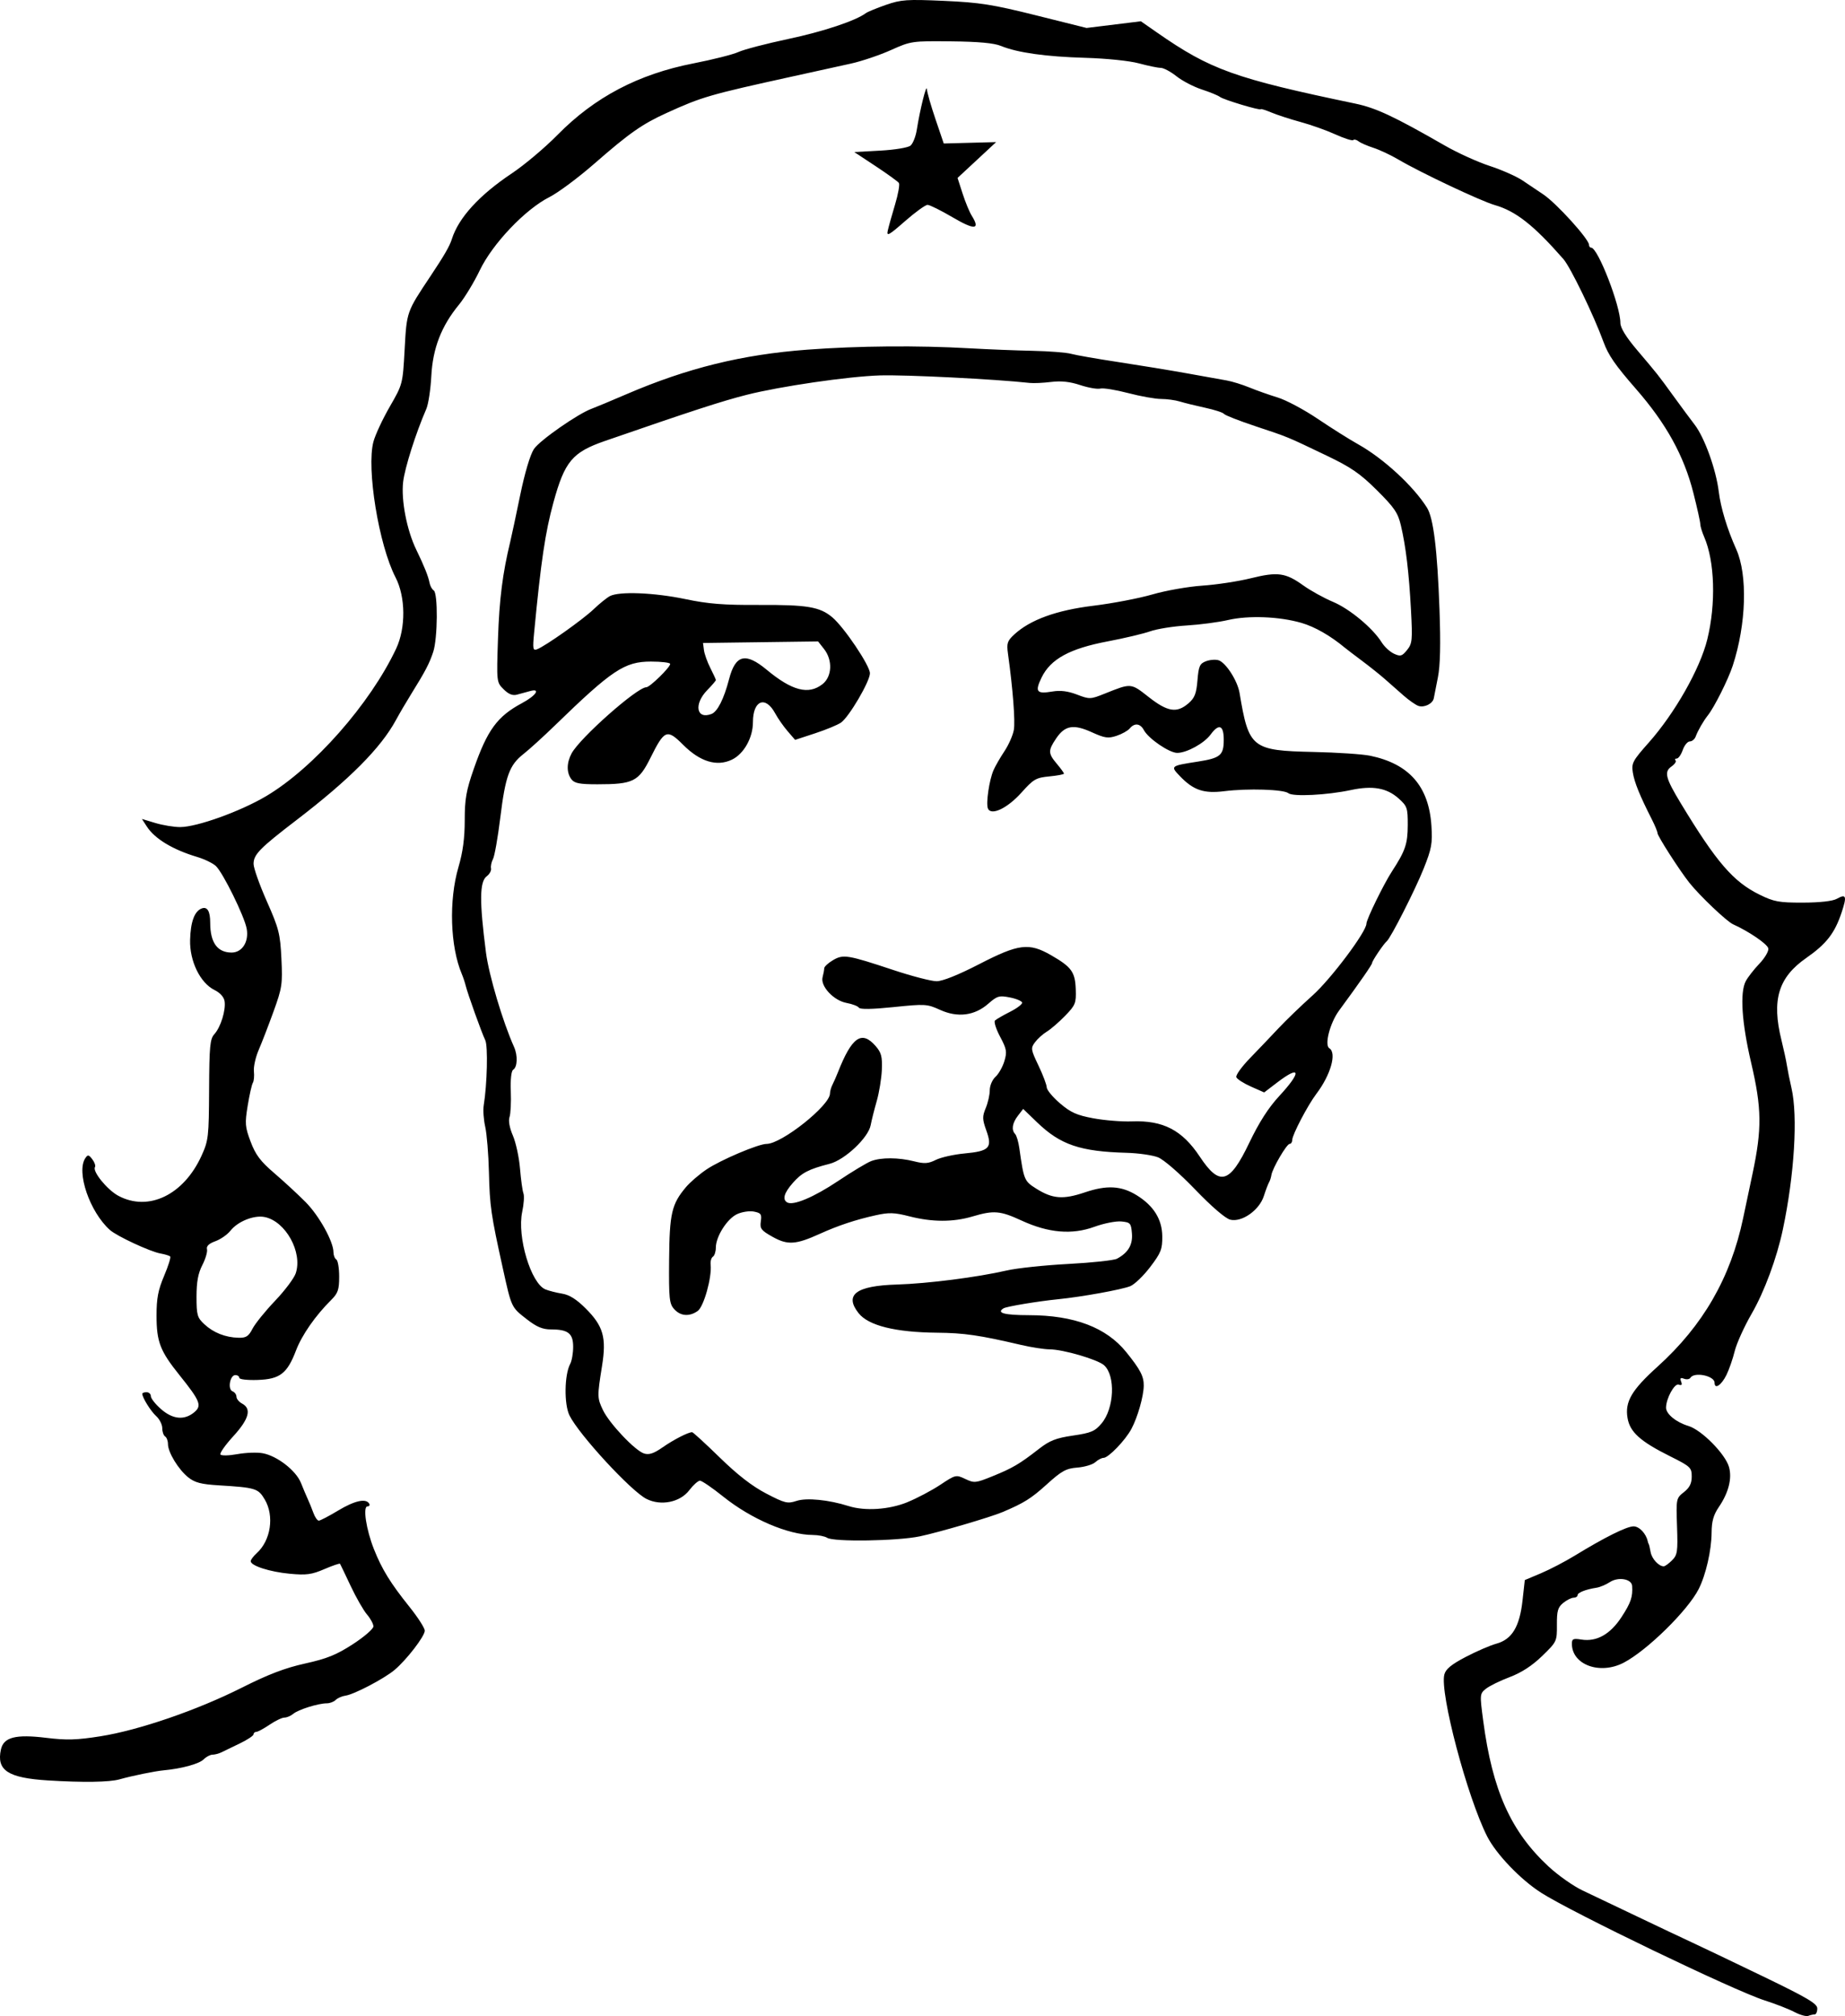
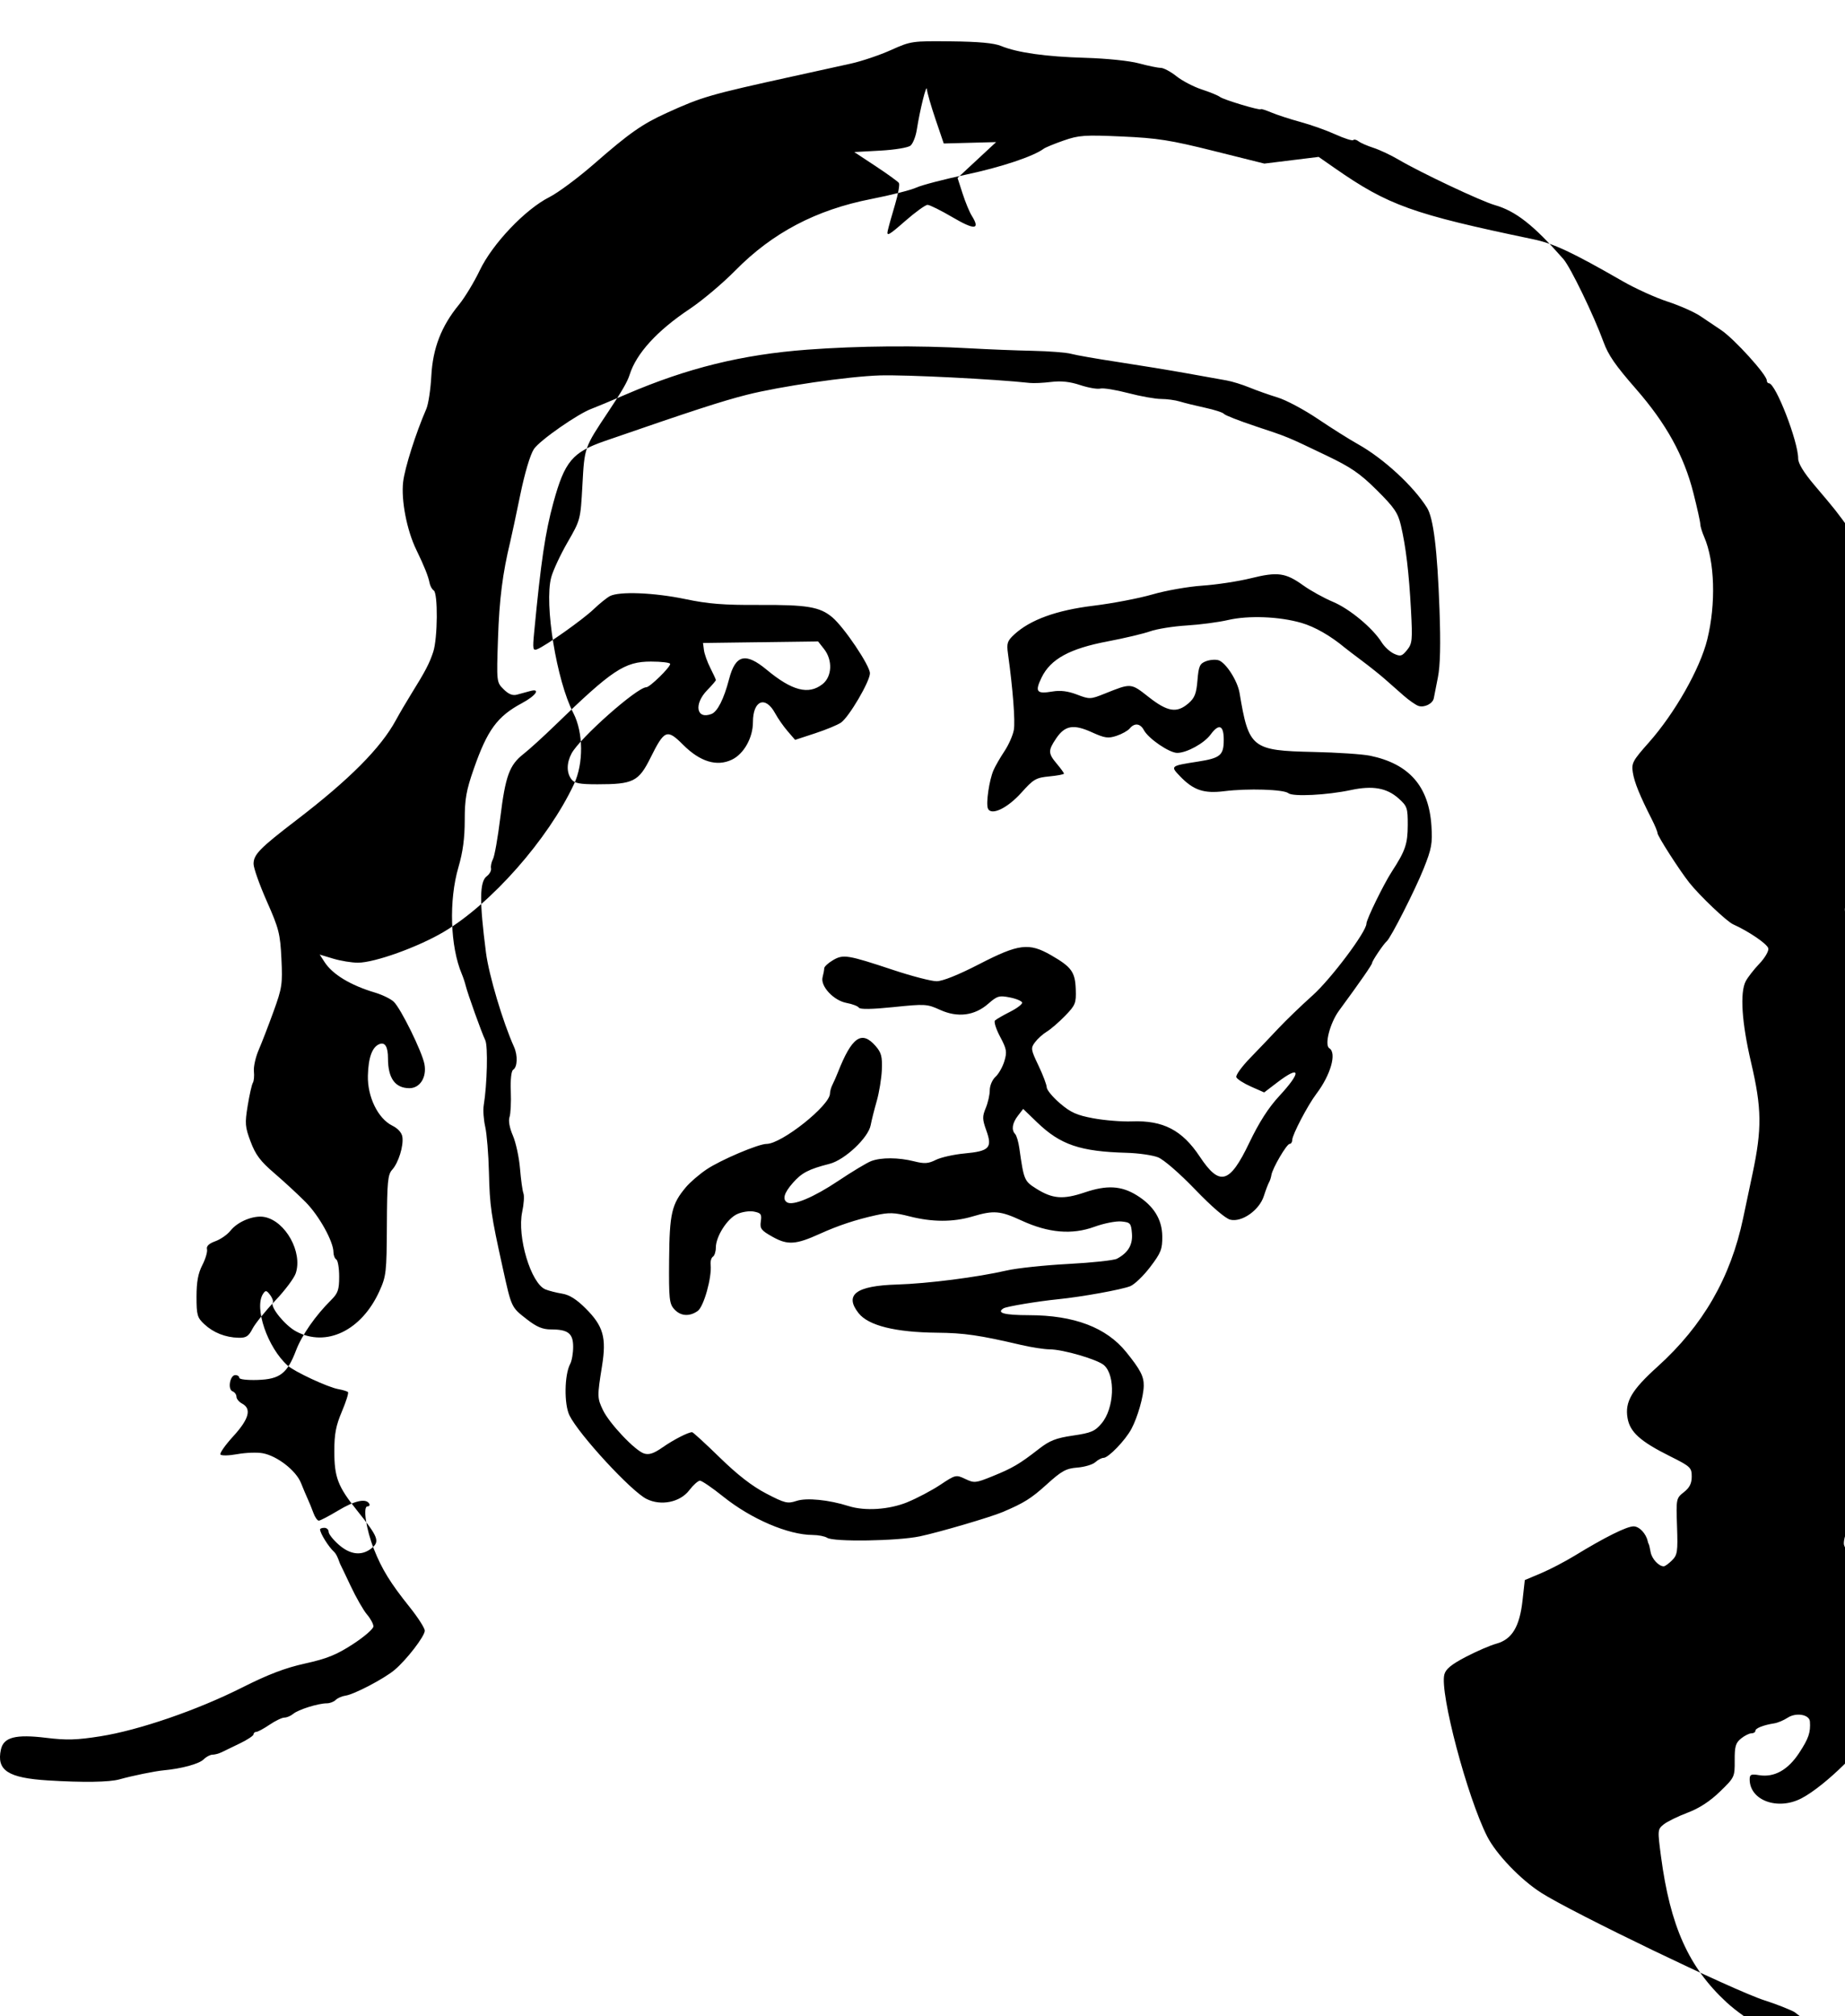
<svg xmlns="http://www.w3.org/2000/svg" xmlns:ns1="http://sodipodi.sourceforge.net/DTD/sodipodi-0.dtd" xmlns:ns2="http://www.inkscape.org/namespaces/inkscape" id="svg2832" ns1:docname="Neues Dokument 3" viewBox="0 0 646.58 706.35" version="1.1" ns2:version="0.47 r22583">
  <ns1:namedview id="base" bordercolor="#666666" ns2:pageshadow="2" ns2:window-y="0" pagecolor="#ffffff" ns2:window-height="768" ns2:window-maximized="1" ns2:zoom="0.73051515" ns2:window-x="0" showgrid="false" borderopacity="1.0" ns2:current-layer="layer1" ns2:cx="323.2885" ns2:cy="353.1754" ns2:window-width="1024" ns2:pageopacity="0.0" ns2:document-units="px" />
  <g id="layer1" ns2:label="Ebene 1" ns2:groupmode="layer" transform="translate(-15.775 -84.304)">
-     <path id="path2872" style="fill:#000000" d="m644.64 789.24c-1.925-1.022-6.65-2.866-10.5-4.097-10.658-3.408-67.372-30.722-78.285-37.703-7.23-4.625-15.764-13.537-18.912-19.75-7.003-13.819-16.638-50.235-15.002-56.697 0.484-1.911 2.433-3.517 7.47-6.156 3.748-1.964 8.596-4.059 10.772-4.656 5.457-1.497 8.136-5.917 9.158-15.107l0.799-7.181 5.645-2.377c3.105-1.308 8.428-4.078 11.828-6.157 10.57-6.462 18.237-10.28 20.644-10.28 2.002 0 4.387 2.519 4.971 5.25 0.088 0.412 0.25 0.863 0.36 1 0.11 0.138 0.399 1.375 0.644 2.75 0.421 2.37 2.84 5 4.598 5 0.445 0 1.751-0.942 2.903-2.094 1.895-1.895 2.062-3.029 1.757-11.915-0.333-9.69-0.301-9.849 2.406-11.978 2.005-1.577 2.743-3.049 2.743-5.473 0-3.136-0.42-3.525-7.738-7.177-10.304-5.143-13.926-8.414-14.757-13.329-0.964-5.705 1.413-9.771 10.517-17.992 15.943-14.396 25.627-31.196 29.998-52.041 0.404-1.925 1.881-8.912 3.283-15.526 3.347-15.791 3.256-22.958-0.495-38.974-3.279-14.001-3.972-24.503-1.881-28.5 0.719-1.375 2.872-4.138 4.784-6.139s3.321-4.409 3.132-5.351c-0.306-1.518-6.785-5.95-12.345-8.445-2.24-1.005-11.742-10.039-15.352-14.596-3.477-4.388-11.148-16.351-11.148-17.384 0-0.492-0.878-2.625-1.952-4.74-4.249-8.369-6.128-12.99-6.677-16.426-0.53-3.312-0.094-4.135 5.562-10.506 9.155-10.313 18.001-25.905 20.526-36.178 3.076-12.515 2.626-27.334-1.09-35.886-0.753-1.733-1.369-3.768-1.369-4.523 0-0.754-1.091-5.672-2.424-10.927-3.307-13.038-9.509-24.267-20.103-36.399-7.298-8.357-9.697-11.83-11.399-16.5-3.38-9.274-11.558-26.167-14.039-29-10.391-11.863-16.663-16.8-24.034-18.921-4.925-1.417-26.031-11.38-33.75-15.931-2.669-1.574-6.629-3.434-8.801-4.135-2.172-0.7-4.522-1.729-5.223-2.286-0.701-0.557-1.536-0.75-1.857-0.43-0.32 0.32-3.122-0.57-6.226-1.979-3.104-1.409-8.581-3.359-12.171-4.334-3.59-0.975-8.203-2.472-10.25-3.328-2.047-0.855-3.722-1.385-3.722-1.177 0 0.616-13.086-3.311-14.345-4.305-0.635-0.501-3.489-1.672-6.342-2.603-2.853-0.931-6.853-3.015-8.887-4.632s-4.516-2.94-5.514-2.94c-0.998 0-4.423-0.706-7.612-1.568-3.326-0.9-11.342-1.729-18.799-1.945-13.889-0.403-23.798-1.798-29.568-4.164-2.469-1.012-7.862-1.508-17.5-1.609-13.678-0.144-14.062-0.088-21.091 3.066-3.938 1.767-10.238 3.893-14 4.724-3.762 0.831-12.916 2.847-20.341 4.478-29.294 6.438-31.81 7.166-44.187 12.794-8.643 3.93-13.084 7.044-25.466 17.857-5.584 4.877-12.649 10.127-15.7 11.667-8.447 4.265-19.912 16.32-24.365 25.619-1.996 4.169-5.292 9.606-7.324 12.081-6.167 7.513-9.157 15.243-9.669 25-0.245 4.675-1.034 9.85-1.752 11.5-3.685 8.467-7.545 20.626-8.123 25.583-0.743 6.375 1.293 16.909 4.577 23.68 2.818 5.81 4.243 9.367 4.686 11.693 0.205 1.076 0.858 2.257 1.452 2.624 1.521 0.94 1.398 16.789-0.166 21.534-1.352 4.099-2.739 6.748-7.794 14.886-1.708 2.75-4.081 6.8-5.272 9-5.29 9.768-16.284 20.825-34.822 35.018-12.927 9.898-15.075 12.091-15.075 15.389 0 1.438 2.091 7.335 4.646 13.104 4.231 9.553 4.688 11.346 5.111 20.097 0.432 8.931 0.237 10.236-2.758 18.5-1.772 4.89-4.114 10.954-5.204 13.475-1.09 2.521-1.844 5.896-1.675 7.501 0.168 1.605 0.001 3.412-0.373 4.016-0.373 0.604-1.186 4.204-1.806 7.999-1.023 6.263-0.927 7.433 1.04 12.658 1.722 4.574 3.425 6.834 8.287 11 3.366 2.884 8.294 7.435 10.952 10.114 4.749 4.787 9.78 13.841 9.78 17.6 0 1.051 0.45 2.189 1 2.529 0.55 0.34 1 3.044 1 6.008 0 4.581-0.423 5.811-2.816 8.191-5.542 5.512-10.229 12.24-12.302 17.657-3.112 8.133-5.639 10.076-13.452 10.345-3.602 0.124-6.43-0.201-6.43-0.74 0-0.529-0.623-0.961-1.383-0.961-1.901 0-2.775 5.002-0.993 5.686 0.757 0.29 1.376 1.139 1.376 1.886s0.9 1.839 2 2.428c3.377 1.807 2.409 5.391-3.076 11.392-2.792 3.054-4.835 5.942-4.542 6.418 0.297 0.481 2.925 0.431 5.924-0.113 2.965-0.537 6.98-0.679 8.924-0.314 5.082 0.953 11.658 6.075 13.391 10.429 0.807 2.028 1.888 4.588 2.402 5.688s1.383 3.237 1.93 4.75c0.548 1.512 1.403 2.75 1.899 2.75 0.497 0 3.519-1.575 6.716-3.5 5.795-3.49 9.758-4.396 10.93-2.5 0.34 0.55 0.08 1-0.577 1-1.694 0-0.47 8.116 2.263 15 2.793 7.035 5.768 11.862 12.447 20.197 2.952 3.683 5.367 7.444 5.367 8.357 0 1.932-6.368 10.203-10.591 13.754-3.636 3.058-14.154 8.569-17.173 8.998-1.245 0.177-2.797 0.855-3.45 1.508-0.653 0.653-2.057 1.186-3.12 1.186-2.977 0-9.982 2.191-11.745 3.672-0.868 0.73-2.268 1.327-3.11 1.327-0.842 0-3.189 1.125-5.216 2.5s-4.114 2.5-4.64 2.5c-0.526 0-0.956 0.387-0.956 0.861s-2.138 1.895-4.75 3.158-5.531 2.676-6.486 3.139c-0.955 0.463-2.385 0.842-3.179 0.842-0.793 0-2.181 0.739-3.084 1.642-1.577 1.577-7.679 3.248-14 3.833-3.088 0.286-11.082 1.919-15.5 3.167-3.526 0.996-12.752 1.134-25.006 0.375-14.099-0.874-18.139-3.526-16.53-10.852 0.945-4.302 5.159-5.383 15.878-4.072 7.128 0.872 10.659 0.772 18.959-0.537 13.473-2.124 33.947-9.156 49.568-17.025 9.279-4.674 15.169-6.923 22.195-8.476 7.652-1.691 10.999-3.045 16.75-6.778 3.953-2.566 7.186-5.365 7.186-6.221-0.001-0.856-1.013-2.736-2.25-4.177-1.237-1.441-3.813-5.941-5.725-10s-3.586-7.554-3.72-7.766c-0.134-0.212-2.607 0.63-5.495 1.873-4.447 1.913-6.3 2.162-12.093 1.623-7.007-0.651-13.716-2.805-13.716-4.404 0-0.493 0.937-1.744 2.083-2.781 4.968-4.496 6.255-13.044 2.836-18.838-2.298-3.895-3.177-4.165-16.168-4.959-6.158-0.377-8.345-0.952-10.655-2.801-3.439-2.754-7.096-8.76-7.096-11.654 0-1.13-0.45-2.333-1-2.673-0.55-0.34-1-1.647-1-2.904s-0.946-3.142-2.102-4.189c-1.916-1.734-4.898-6.518-4.898-7.858 0-0.302 0.675-0.55 1.5-0.55s1.5 0.628 1.5 1.396 1.591 2.793 3.535 4.5c4.092 3.593 8.115 4.017 11.568 1.221 2.899-2.347 2.28-3.946-5.067-13.099-6.808-8.481-8.035-11.672-8.039-20.89-0.002-6.024 0.556-8.944 2.655-13.89 1.462-3.444 2.418-6.501 2.126-6.794-0.293-0.293-1.825-0.763-3.405-1.044-3.619-0.645-15.271-6.061-17.709-8.232-7.064-6.288-11.874-20.318-8.629-25.168 0.871-1.301 1.196-1.248 2.453 0.397 0.797 1.044 1.217 2.273 0.933 2.732-0.945 1.529 4.3 7.973 8.185 10.055 10.565 5.662 22.924-0.299 29.174-14.072 2.404-5.298 2.552-6.594 2.634-23.113 0.076-15.275 0.313-17.75 1.862-19.464 2.2-2.436 4.034-8.336 3.572-11.494-0.216-1.477-1.554-2.968-3.55-3.956-5.02-2.484-8.742-10.142-8.54-17.575 0.172-6.336 1.532-10.023 4.055-10.991 1.973-0.757 2.989 0.952 2.989 5.025 0 6.896 2.473 10.366 7.427 10.424 3.772 0.044 6.214-3.803 5.347-8.423-0.814-4.34-8.234-19.431-10.746-21.856-1.032-0.996-4.003-2.446-6.602-3.222-8.541-2.55-14.838-6.352-17.62-10.638l-1.734-2.671 4.722 1.421c2.597 0.782 6.497 1.421 8.666 1.421 5.857 0 21.025-5.444 30.076-10.794 16.643-9.839 36.514-32.359 45.622-51.706 3.435-7.297 3.341-18.124-0.216-25-5.868-11.341-10.242-38.219-7.735-47.53 0.651-2.418 3.226-7.937 5.723-12.265 4.524-7.843 4.541-7.911 5.207-20.037 0.73-13.292 0.661-13.097 9.042-25.668 4.846-7.269 6.721-10.516 7.505-13 2.358-7.477 9.597-15.408 21.015-23.025 4.4-2.935 11.6-8.997 16-13.471 13.028-13.247 28.338-21.297 47.695-25.077 6.768-1.322 13.852-3.117 15.743-3.988 1.891-0.872 9.762-2.926 17.492-4.564 12.232-2.593 23.561-6.369 27.18-9.06 0.61-0.454 3.76-1.748 7-2.877 5.305-1.848 7.333-1.988 20.391-1.404 12.487 0.558 16.958 1.262 32.209 5.07l17.709 4.422 9.517-1.17 9.517-1.17 5.61 3.907c18.775 13.077 27.223 16.109 69.438 24.916 7.356 1.535 13.617 4.464 31.54 14.757 4.422 2.54 11.47 5.737 15.662 7.105 4.192 1.368 9.348 3.646 11.46 5.06 2.111 1.415 5.413 3.632 7.338 4.926 4.63 3.114 16 15.659 16 17.653 0 0.544 0.342 0.989 0.761 0.989 2.345 0 10.239 20.346 10.239 26.39 0 1.69 1.982 4.921 5.731 9.346 7.549 8.909 7.426 8.753 12.87 16.263 2.591 3.575 5.936 8.092 7.433 10.039 3.457 4.496 7.492 15.707 8.438 23.444 0.691 5.659 2.951 13.105 6.126 20.188 4.047 9.028 3.529 26.26-1.226 40.795-1.578 4.823-6.446 14.539-8.714 17.391-1.566 1.97-3.529 5.379-4.257 7.393-0.348 0.963-1.278 1.75-2.068 1.75-0.789 0-1.906 1.35-2.481 3s-1.527 3-2.115 3c-0.588 0-0.772 0.297-0.409 0.66 0.363 0.363-0.273 1.314-1.413 2.113-2.669 1.869-2.133 4.009 3.223 12.856 12.533 20.703 18.421 27.533 27.633 32.057 5.078 2.494 6.809 2.811 15.23 2.788 5.913-0.016 10.382-0.518 11.836-1.331 3.293-1.841 3.603-0.981 1.705 4.735-2.433 7.325-5.33 11.055-12.44 16.014-9.77 6.815-12.144 14.709-8.654 28.777 0.795 3.207 1.653 7.181 1.906 8.831 0.253 1.65 0.976 5.233 1.606 7.963 2.275 9.856 1.018 30.418-3.03 49.537-2.131 10.063-6.475 21.789-10.932 29.507-2.596 4.495-5.263 10.382-5.928 13.082-0.665 2.701-1.965 6.453-2.888 8.338-1.784 3.641-4.179 5.225-4.179 2.763 0-2.447-7.13-3.907-8.473-1.734-0.325 0.526-1.33 0.673-2.233 0.326-1.22-0.468-1.482-0.213-1.019 0.993 0.439 1.144 0.194 1.458-0.832 1.065-1.462-0.561-4.444 4.866-4.444 8.089 0 2.22 3.554 5.121 7.849 6.408 4.583 1.373 12.891 9.771 14.207 14.36 1.139 3.97-0.136 9.017-3.535 14-1.895 2.778-2.531 5.015-2.557 9-0.042 6.218-2.024 14.859-4.543 19.803-3.833 7.523-18.069 21.493-26.259 25.768-8.325 4.346-18.163 0.75-18.163-6.639 0-1.707 0.487-1.924 3.298-1.468 5.331 0.865 10.116-1.799 14.07-7.834 3.299-5.036 4.017-7.136 3.748-10.968-0.173-2.46-4.859-3.256-7.803-1.327-1.362 0.892-3.452 1.775-4.644 1.961-3.823 0.596-6.668 1.716-6.668 2.624 0 0.486-0.625 0.883-1.389 0.883s-2.404 0.822-3.644 1.826c-1.887 1.528-2.249 2.784-2.216 7.689 0.039 5.775-0.039 5.939-5.186 10.924-3.524 3.413-7.228 5.818-11.376 7.385-3.383 1.278-7.133 3.12-8.333 4.092-2.135 1.729-2.155 1.973-0.938 11.176 3.236 24.466 9.691 38.85 22.942 51.118 3.329 3.082 8.66 6.837 11.847 8.344 3.187 1.507 11.869 5.645 19.294 9.195s15.975 7.597 19 8.992 14.162 6.716 24.75 11.824c15.827 7.636 19.25 9.657 19.25 11.362 0 1.141-0.413 2.074-0.918 2.074-0.505 0-1.518 0.229-2.25 0.51-0.732 0.28-2.907-0.327-4.832-1.349zm-540.37-239.41c0.923-1.788 4.469-6.175 7.88-9.75s6.68-7.921 7.264-9.657c2.475-7.364-3.542-18.247-10.902-19.719-3.736-0.747-9.416 1.531-11.997 4.812-1.063 1.351-3.433 2.999-5.268 3.663-2.254 0.815-3.205 1.724-2.933 2.804 0.222 0.879-0.513 3.38-1.633 5.559-1.486 2.89-2.037 5.882-2.037 11.063 0 6.459 0.249 7.333 2.75 9.664 3.176 2.96 7.378 4.62 11.974 4.733 2.664 0.065 3.516-0.486 4.902-3.171zm201.37 73.25c-0.825-0.533-3.106-0.976-5.069-0.985-8.606-0.037-21.559-5.596-31.36-13.457-3.811-3.057-7.47-5.558-8.131-5.558-0.662 0-2.355 1.51-3.763 3.356-3.219 4.22-9.929 5.573-14.996 3.024-5.382-2.708-23.672-22.539-26.971-29.243-1.934-3.931-1.791-14.25 0.251-18.065 0.571-1.067 1.038-3.753 1.038-5.97 0-4.715-1.765-6.101-7.77-6.101-2.952 0-5.018-0.87-8.486-3.572-5.454-4.249-5.331-3.988-8.41-17.928-4.135-18.726-4.559-21.65-4.849-33.5-0.155-6.325-0.741-13.525-1.302-16-0.561-2.475-0.799-5.85-0.529-7.5 1.211-7.4 1.53-20.801 0.544-22.83-1.252-2.574-6.179-16.31-6.876-19.17-0.268-1.1-0.869-2.9-1.335-4-4.095-9.672-4.604-25.818-1.181-37.48 1.538-5.241 2.195-10.153 2.195-16.411 0-7.457 0.524-10.431 3.175-18.02 4.771-13.659 8.247-18.391 16.913-23.027 4.903-2.622 6.668-5.277 2.796-4.206-1.311 0.363-3.374 0.924-4.584 1.247-1.539 0.411-2.945-0.157-4.679-1.891-2.474-2.474-2.478-2.51-1.963-17.846 0.461-13.7 1.617-22.812 4.298-33.866 0.467-1.925 2.034-9.269 3.483-16.32 1.583-7.706 3.498-14.137 4.798-16.121 1.966-2.999 15.564-12.477 20.312-14.158 1.073-0.38 6.58-2.679 12.239-5.11 21.234-9.121 40.419-13.842 63.212-15.553 17.879-1.342 38.82-1.518 57-0.478 6.325 0.362 16.225 0.755 22 0.875s11.85 0.594 13.5 1.055c1.65 0.461 9.075 1.758 16.5 2.883s18.225 2.895 24 3.935 12.075 2.169 14 2.51c1.925 0.341 5.525 1.454 8 2.473s6.926 2.592 9.89 3.497c2.965 0.904 9.265 4.26 14 7.458s11.113 7.213 14.172 8.923c8.885 4.967 19.384 14.63 24.157 22.232 2.267 3.611 3.623 14.622 4.38 35.554 0.443 12.246 0.272 19.726-0.546 23.844-0.655 3.3-1.306 6.613-1.447 7.362-0.357 1.897-3.305 3.372-5.376 2.689-0.951-0.314-3.305-1.954-5.23-3.645s-4.858-4.274-6.518-5.74-5.26-4.343-8-6.393-5.447-4.113-6.014-4.586c-5.083-4.231-10.553-7.361-15.254-8.727-7.726-2.246-18.564-2.667-25.735-0.999-3.288 0.765-9.804 1.625-14.479 1.91-4.675 0.286-10.422 1.202-12.771 2.037-2.349 0.835-9.064 2.426-14.922 3.537-13.295 2.52-20 6.184-23.138 12.644-2.443 5.029-1.79 5.861 3.858 4.906 2.729-0.461 5.369-0.127 8.524 1.077 4.436 1.694 4.722 1.685 9.759-0.334 9.298-3.726 9.085-3.742 15.392 1.209 6.613 5.192 9.843 5.708 13.896 2.222 2.205-1.897 2.798-3.399 3.186-8.074 0.414-4.997 0.802-5.867 2.978-6.695 1.376-0.523 3.36-0.679 4.409-0.346 2.567 0.815 6.651 7.168 7.367 11.462 3.233 19.372 4.264 20.193 25.962 20.668 8.25 0.181 17.152 0.774 19.783 1.319 13.686 2.832 20.59 10.713 21.493 24.536 0.404 6.189 0.077 7.999-2.716 15-2.975 7.459-11.56 24.352-12.939 25.461-1.038 0.835-5.122 6.874-5.122 7.574 0 0.606-3.998 6.372-11.591 16.715-3.199 4.358-5.199 12.104-3.411 13.209 2.667 1.648 0.462 9.37-4.571 16.001-2.995 3.946-8.427 14.326-8.427 16.102 0 0.769-0.412 1.398-0.915 1.398-1.03 0-6.024 8.536-6.399 10.939-0.134 0.859-0.509 2.011-0.834 2.561-0.324 0.55-1.141 2.709-1.814 4.798-1.599 4.958-7.704 9.244-11.761 8.257-1.691-0.411-6.502-4.546-12.3-10.571-5.456-5.67-11.008-10.484-13-11.274-1.912-0.758-6.852-1.47-10.977-1.583-16.313-0.447-23.232-2.796-31.4-10.661l-4.9-4.719-1.828 2.377c-2.006 2.608-2.362 4.958-0.975 6.427 0.494 0.522 1.151 2.75 1.462 4.95 1.572 11.15 1.73 11.532 5.865 14.141 5.77 3.642 9.447 3.929 17.129 1.334 7.689-2.597 12.748-2.312 18.141 1.02 5.927 3.663 8.897 8.425 8.956 14.36 0.045 4.554-0.441 5.792-4.241 10.79-2.36 3.105-5.51 6.128-7 6.716-3.081 1.218-17.006 3.735-25.208 4.558-7.165 0.718-18.129 2.542-19.177 3.19-2.612 1.614 0.277 2.392 8.927 2.402 15.827 0.019 27.094 4.297 34.073 12.937 4.938 6.112 6.185 8.509 6.133 11.788-0.06 3.768-2.143 11.05-4.329 15.136-2.135 3.99-8.053 10.128-9.764 10.128-0.663 0-1.96 0.684-2.883 1.519-0.923 0.835-3.754 1.683-6.292 1.882-3.959 0.312-5.483 1.151-10.744 5.912-5.452 4.934-7.917 6.477-15.444 9.671-4.251 1.804-22.333 7.11-29 8.511-7.875 1.654-30.185 2.001-32.5 0.505zm28.125-12.473c3.347-1.36 8.537-4.1 11.533-6.089 5.354-3.554 5.505-3.589 8.762-2.043 3.144 1.492 3.636 1.442 9.572-0.97 7.017-2.851 9.452-4.284 16.18-9.523 3.822-2.976 6.005-3.834 12-4.714 6.365-0.935 7.68-1.496 10.012-4.266 4.449-5.286 4.941-16.688 0.879-20.364-2.216-2.006-14.327-5.55-19.06-5.578-1.927-0.011-6.428-0.706-10.003-1.542-14.606-3.419-19.962-4.198-29.488-4.288-14.629-0.139-24.063-2.492-27.499-6.86-5.071-6.447-0.885-9.581 13.381-10.016 10.908-0.333 28.192-2.542 38.575-4.93 3.558-0.818 13.263-1.846 21.568-2.283 8.305-0.437 15.974-1.263 17.042-1.835 3.925-2.101 5.565-4.881 5.237-8.877-0.294-3.574-0.559-3.871-3.727-4.173-1.876-0.179-6.12 0.662-9.431 1.87-7.849 2.862-16.106 2.155-25.516-2.185-7.51-3.464-9.743-3.649-17.219-1.429-6.759 2.007-14.109 1.993-22.054-0.042-5.308-1.36-7.158-1.42-11.831-0.387-7.056 1.56-13.187 3.598-19.671 6.537-8.341 3.782-11.219 3.963-16.453 1.038-4.043-2.26-4.523-2.888-4.15-5.431 0.367-2.501 0.051-2.948-2.422-3.428-1.574-0.306-4.222 0.097-5.93 0.902-3.478 1.639-7.414 7.855-7.414 11.709 0 1.405-0.462 2.84-1.026 3.189-0.564 0.349-0.921 1.613-0.792 2.809 0.476 4.425-2.408 14.72-4.542 16.215-2.937 2.057-6.01 1.814-8.235-0.652-1.71-1.895-1.892-3.663-1.777-17.25 0.137-16.301 0.885-19.528 5.903-25.492 1.433-1.703 4.671-4.49 7.196-6.194 4.897-3.305 18.18-8.952 21.057-8.952 5.267 0 22.216-13.467 22.216-17.652 0-0.756 0.397-2.157 0.883-3.112 0.486-0.955 1.326-2.861 1.866-4.236 4.915-12.502 8.362-14.907 13.271-9.261 1.972 2.268 2.343 3.687 2.16 8.25-0.122 3.031-0.93 7.986-1.796 11.011-0.866 3.025-1.821 6.822-2.121 8.439-0.819 4.409-9.081 12.178-14.396 13.538-7.341 1.877-9.754 3.13-12.873 6.681-3.072 3.499-3.742 5.763-2.018 6.828 2.054 1.27 9.337-1.784 17.874-7.494 4.883-3.266 10.093-6.4 11.578-6.965 3.514-1.336 9.579-1.305 15.067 0.077 3.611 0.909 4.951 0.82 7.614-0.509 1.778-0.887 6.303-1.898 10.057-2.247 8.696-0.808 9.808-1.98 7.628-8.042-1.417-3.939-1.442-4.909-0.206-7.867 0.775-1.856 1.41-4.669 1.41-6.251 0-1.611 0.884-3.677 2.009-4.695 1.105-1 2.504-3.472 3.11-5.494 0.974-3.251 0.801-4.241-1.494-8.552-1.427-2.682-2.237-5.234-1.798-5.673 0.438-0.438 2.794-1.804 5.235-3.035s4.367-2.688 4.279-3.238-2.019-1.368-4.292-1.817c-3.744-0.74-4.452-0.535-7.548 2.182-4.812 4.225-10.747 4.983-16.938 2.163-4.523-2.061-5.233-2.103-16.26-0.966-7.495 0.773-11.753 0.845-12.167 0.207-0.35-0.54-2.297-1.287-4.326-1.66-4.531-0.833-9.239-5.892-8.398-9.024 0.308-1.147 0.566-2.551 0.574-3.12 0.008-0.569 1.376-1.839 3.042-2.823 3.632-2.146 5.09-1.909 21.243 3.451 6.474 2.148 13.267 3.906 15.096 3.906 2.102 0 7.604-2.205 14.969-6 13.833-7.127 17.403-7.568 25.163-3.107 7.16 4.117 8.419 5.859 8.635 11.951 0.172 4.853-0.106 5.543-3.725 9.273-2.151 2.217-5.035 4.71-6.41 5.541-1.375 0.831-3.238 2.504-4.14 3.718-1.548 2.084-1.481 2.54 1.209 8.166 1.567 3.277 2.867 6.71 2.89 7.63 0.022 0.92 2.113 3.444 4.646 5.609 3.773 3.225 5.896 4.174 11.75 5.254 3.93 0.725 9.973 1.208 13.429 1.075 10.959-0.423 17.638 3.038 23.814 12.34 6.983 10.517 10.46 9.552 17.338-4.816 3.452-7.21 6.723-12.311 10.535-16.429 7.894-8.526 7.502-11.018-0.743-4.723l-4.559 3.481-4.644-2.054c-2.554-1.13-4.858-2.612-5.12-3.294-0.262-0.682 1.903-3.688 4.809-6.681 2.907-2.993 7.389-7.69 9.961-10.437 2.572-2.748 7.941-7.921 11.931-11.496 6.482-5.807 18.893-22.344 18.893-25.172 0-1.476 6.054-13.861 8.96-18.328 4.68-7.195 5.505-9.617 5.523-16.199 0.016-6.018-0.202-6.657-3.188-9.328-4.15-3.711-9.114-4.59-16.719-2.959-8.328 1.785-20.382 2.391-21.936 1.102-1.604-1.331-14.243-1.726-22.416-0.701-7.225 0.906-10.861-0.33-15.632-5.316-3.341-3.491-3.268-3.55 6.259-5.032 7.993-1.244 9.15-2.216 9.15-7.689 0-5.113-1.696-5.774-4.61-1.799-2.25 3.07-8.357 6.421-11.7 6.421-2.767 0-10.08-4.993-11.673-7.969-1.276-2.384-3.284-2.619-4.974-0.583-0.661 0.797-2.739 1.956-4.617 2.576-2.947 0.972-4.135 0.8-8.67-1.26-6.416-2.914-9.416-2.392-12.494 2.176-2.86 4.243-2.833 5.226 0.239 8.877 1.375 1.634 2.5 3.186 2.5 3.45 0 0.263-2.31 0.7-5.133 0.972-4.668 0.449-5.551 0.961-9.75 5.659-4.964 5.553-10.734 8.264-11.781 5.535-0.707-1.842 0.469-9.864 1.952-13.313 0.619-1.441 2.347-4.448 3.839-6.683s2.982-5.61 3.311-7.5c0.53-3.046-0.343-14.372-2.052-26.641-0.514-3.688-0.25-4.516 2.154-6.743 5.592-5.183 14.774-8.523 27.794-10.112 6.692-0.817 15.993-2.597 20.668-3.957s12.55-2.745 17.5-3.079c4.95-0.334 12.59-1.497 16.978-2.585 9.403-2.332 12.173-1.954 18.385 2.504 2.55 1.83 7.232 4.419 10.404 5.753 5.877 2.471 13.944 9.183 17.092 14.22 0.961 1.538 2.901 3.321 4.311 3.964 2.262 1.031 2.8 0.878 4.561-1.296 1.827-2.255 1.944-3.439 1.382-13.964-0.701-13.135-1.783-22.221-3.535-29.689-1.034-4.409-2.297-6.262-8.398-12.327-5.899-5.865-9.053-8.035-17.68-12.162-14.197-6.793-13.179-6.373-24.918-10.28-5.73-1.907-10.68-3.848-11-4.313-0.32-0.465-3.282-1.43-6.582-2.145-3.3-0.715-7.305-1.701-8.899-2.192-1.595-0.491-4.547-0.892-6.562-0.892-2.014 0-7.211-0.929-11.547-2.065-4.337-1.136-8.726-1.845-9.754-1.576-1.028 0.269-4.202-0.283-7.053-1.227-3.61-1.195-6.703-1.527-10.184-1.094-2.75 0.342-6.125 0.498-7.5 0.346-12.094-1.335-43.515-2.913-52.476-2.636-11.107 0.344-34.935 3.815-46.75 6.81-8.646 2.192-19.148 5.609-49.606 16.143-11.453 3.961-14.13 7.149-18.077 21.524-2.879 10.486-4.394 20.696-6.779 45.69-0.543 5.688-0.426 6.343 1.035 5.783 2.928-1.123 16.046-10.404 19.822-14.024 2.018-1.934 4.576-4.002 5.684-4.595 3.238-1.733 15.524-1.248 26.49 1.047 7.994 1.673 13.458 2.107 25.657 2.041 16.98-0.093 21.445 0.655 25.803 4.322 4.162 3.502 13.197 16.933 13.197 19.618 0 2.842-7.305 15.295-10.135 17.277-1.154 0.808-5.245 2.501-9.091 3.762l-6.994 2.293-2.64-3.061c-1.452-1.683-3.411-4.489-4.353-6.236-3.408-6.316-7.787-4.579-7.787 3.09 0 5.478-3.199 11.161-7.405 13.157-5.268 2.5-11.128 0.71-17.044-5.206-5.674-5.674-6.544-5.329-11.46 4.547-4.145 8.327-6.039 9.271-18.596 9.271-6.231 0-8.037-0.347-9.102-1.75-1.748-2.303-1.731-5.712 0.045-9.05 2.878-5.409 22.97-23.2 26.2-23.2 1.226 0 8.363-6.969 8.363-8.167 0-0.458-3.038-0.831-6.75-0.828-9.243 0.007-13.585 2.899-33.773 22.495-3.966 3.85-8.866 8.299-10.888 9.887-4.954 3.889-6.329 7.672-8.145 22.409-0.849 6.887-1.99 13.355-2.535 14.374-0.545 1.019-0.861 2.498-0.7 3.286 0.16 0.788-0.502 2.021-1.472 2.739-2.557 1.893-2.631 8.687-0.292 26.806 1.015 7.861 5.913 24.315 9.824 33 1.355 3.01 1.202 7.092-0.302 8.021-0.663 0.41-0.986 3.383-0.823 7.577 0.148 3.796-0.056 7.841-0.453 8.989-0.446 1.29 0.005 3.773 1.182 6.5 1.047 2.427 2.169 7.611 2.493 11.521 0.324 3.909 0.865 7.829 1.203 8.71 0.338 0.881 0.146 3.788-0.427 6.46-1.867 8.705 3.055 25.132 8.15 27.199 1.215 0.493 3.849 1.161 5.853 1.485 2.537 0.41 5.043 1.988 8.249 5.194 6.18 6.18 7.315 10.175 5.719 20.141-1.712 10.696-1.701 11.228 0.327 15.466 2.254 4.708 11.276 14.228 14.409 15.203 1.752 0.545 3.403-0.004 6.5-2.163 3.849-2.683 8.954-5.303 10.333-5.303 0.323 0 4.689 4 9.703 8.888 6.256 6.1 11.362 10.055 16.277 12.607 6.565 3.409 7.452 3.623 10.637 2.572 3.507-1.157 11.309-0.382 18.202 1.808 5.74 1.824 14.176 1.273 20.625-1.347zm-68.66-276.15c2.116-0.812 4.361-5.252 6.173-12.21 2.237-8.588 5.753-9.462 13.192-3.281 8.876 7.374 14.675 8.87 19.545 5.04 3.366-2.648 3.622-8.403 0.546-12.313l-2.089-2.655-20.161 0.27-20.161 0.27 0.321 2.5c0.177 1.375 1.189 4.201 2.25 6.281s1.929 3.976 1.929 4.215-1.35 1.816-3 3.504c-4.801 4.911-3.845 10.413 1.455 8.379zm61.791-169.38c0.31-1.375 1.457-5.478 2.55-9.117 1.093-3.639 1.698-7.036 1.346-7.549-0.353-0.513-4.016-3.16-8.141-5.883l-7.5-4.951 9.102-0.5c5.131-0.282 9.763-1.05 10.616-1.761 0.832-0.693 1.816-3.168 2.186-5.5 1.146-7.224 3.422-16.343 3.555-14.239 0.069 1.1 1.425 5.825 3.013 10.5l2.887 8.5 9.177-0.243 9.177-0.243-6.759 6.279-6.759 6.279 1.765 5.465c0.971 3.006 2.417 6.504 3.214 7.774 3.085 4.918 1.024 5.1-6.651 0.587-4.111-2.418-8.092-4.396-8.846-4.396-0.754 0-4.324 2.587-7.933 5.75-5.677 4.974-6.486 5.413-5.999 3.25z" />
+     <path id="path2872" style="fill:#000000" d="m644.64 789.24c-1.925-1.022-6.65-2.866-10.5-4.097-10.658-3.408-67.372-30.722-78.285-37.703-7.23-4.625-15.764-13.537-18.912-19.75-7.003-13.819-16.638-50.235-15.002-56.697 0.484-1.911 2.433-3.517 7.47-6.156 3.748-1.964 8.596-4.059 10.772-4.656 5.457-1.497 8.136-5.917 9.158-15.107l0.799-7.181 5.645-2.377c3.105-1.308 8.428-4.078 11.828-6.157 10.57-6.462 18.237-10.28 20.644-10.28 2.002 0 4.387 2.519 4.971 5.25 0.088 0.412 0.25 0.863 0.36 1 0.11 0.138 0.399 1.375 0.644 2.75 0.421 2.37 2.84 5 4.598 5 0.445 0 1.751-0.942 2.903-2.094 1.895-1.895 2.062-3.029 1.757-11.915-0.333-9.69-0.301-9.849 2.406-11.978 2.005-1.577 2.743-3.049 2.743-5.473 0-3.136-0.42-3.525-7.738-7.177-10.304-5.143-13.926-8.414-14.757-13.329-0.964-5.705 1.413-9.771 10.517-17.992 15.943-14.396 25.627-31.196 29.998-52.041 0.404-1.925 1.881-8.912 3.283-15.526 3.347-15.791 3.256-22.958-0.495-38.974-3.279-14.001-3.972-24.503-1.881-28.5 0.719-1.375 2.872-4.138 4.784-6.139s3.321-4.409 3.132-5.351c-0.306-1.518-6.785-5.95-12.345-8.445-2.24-1.005-11.742-10.039-15.352-14.596-3.477-4.388-11.148-16.351-11.148-17.384 0-0.492-0.878-2.625-1.952-4.74-4.249-8.369-6.128-12.99-6.677-16.426-0.53-3.312-0.094-4.135 5.562-10.506 9.155-10.313 18.001-25.905 20.526-36.178 3.076-12.515 2.626-27.334-1.09-35.886-0.753-1.733-1.369-3.768-1.369-4.523 0-0.754-1.091-5.672-2.424-10.927-3.307-13.038-9.509-24.267-20.103-36.399-7.298-8.357-9.697-11.83-11.399-16.5-3.38-9.274-11.558-26.167-14.039-29-10.391-11.863-16.663-16.8-24.034-18.921-4.925-1.417-26.031-11.38-33.75-15.931-2.669-1.574-6.629-3.434-8.801-4.135-2.172-0.7-4.522-1.729-5.223-2.286-0.701-0.557-1.536-0.75-1.857-0.43-0.32 0.32-3.122-0.57-6.226-1.979-3.104-1.409-8.581-3.359-12.171-4.334-3.59-0.975-8.203-2.472-10.25-3.328-2.047-0.855-3.722-1.385-3.722-1.177 0 0.616-13.086-3.311-14.345-4.305-0.635-0.501-3.489-1.672-6.342-2.603-2.853-0.931-6.853-3.015-8.887-4.632s-4.516-2.94-5.514-2.94c-0.998 0-4.423-0.706-7.612-1.568-3.326-0.9-11.342-1.729-18.799-1.945-13.889-0.403-23.798-1.798-29.568-4.164-2.469-1.012-7.862-1.508-17.5-1.609-13.678-0.144-14.062-0.088-21.091 3.066-3.938 1.767-10.238 3.893-14 4.724-3.762 0.831-12.916 2.847-20.341 4.478-29.294 6.438-31.81 7.166-44.187 12.794-8.643 3.93-13.084 7.044-25.466 17.857-5.584 4.877-12.649 10.127-15.7 11.667-8.447 4.265-19.912 16.32-24.365 25.619-1.996 4.169-5.292 9.606-7.324 12.081-6.167 7.513-9.157 15.243-9.669 25-0.245 4.675-1.034 9.85-1.752 11.5-3.685 8.467-7.545 20.626-8.123 25.583-0.743 6.375 1.293 16.909 4.577 23.68 2.818 5.81 4.243 9.367 4.686 11.693 0.205 1.076 0.858 2.257 1.452 2.624 1.521 0.94 1.398 16.789-0.166 21.534-1.352 4.099-2.739 6.748-7.794 14.886-1.708 2.75-4.081 6.8-5.272 9-5.29 9.768-16.284 20.825-34.822 35.018-12.927 9.898-15.075 12.091-15.075 15.389 0 1.438 2.091 7.335 4.646 13.104 4.231 9.553 4.688 11.346 5.111 20.097 0.432 8.931 0.237 10.236-2.758 18.5-1.772 4.89-4.114 10.954-5.204 13.475-1.09 2.521-1.844 5.896-1.675 7.501 0.168 1.605 0.001 3.412-0.373 4.016-0.373 0.604-1.186 4.204-1.806 7.999-1.023 6.263-0.927 7.433 1.04 12.658 1.722 4.574 3.425 6.834 8.287 11 3.366 2.884 8.294 7.435 10.952 10.114 4.749 4.787 9.78 13.841 9.78 17.6 0 1.051 0.45 2.189 1 2.529 0.55 0.34 1 3.044 1 6.008 0 4.581-0.423 5.811-2.816 8.191-5.542 5.512-10.229 12.24-12.302 17.657-3.112 8.133-5.639 10.076-13.452 10.345-3.602 0.124-6.43-0.201-6.43-0.74 0-0.529-0.623-0.961-1.383-0.961-1.901 0-2.775 5.002-0.993 5.686 0.757 0.29 1.376 1.139 1.376 1.886s0.9 1.839 2 2.428c3.377 1.807 2.409 5.391-3.076 11.392-2.792 3.054-4.835 5.942-4.542 6.418 0.297 0.481 2.925 0.431 5.924-0.113 2.965-0.537 6.98-0.679 8.924-0.314 5.082 0.953 11.658 6.075 13.391 10.429 0.807 2.028 1.888 4.588 2.402 5.688s1.383 3.237 1.93 4.75c0.548 1.512 1.403 2.75 1.899 2.75 0.497 0 3.519-1.575 6.716-3.5 5.795-3.49 9.758-4.396 10.93-2.5 0.34 0.55 0.08 1-0.577 1-1.694 0-0.47 8.116 2.263 15 2.793 7.035 5.768 11.862 12.447 20.197 2.952 3.683 5.367 7.444 5.367 8.357 0 1.932-6.368 10.203-10.591 13.754-3.636 3.058-14.154 8.569-17.173 8.998-1.245 0.177-2.797 0.855-3.45 1.508-0.653 0.653-2.057 1.186-3.12 1.186-2.977 0-9.982 2.191-11.745 3.672-0.868 0.73-2.268 1.327-3.11 1.327-0.842 0-3.189 1.125-5.216 2.5s-4.114 2.5-4.64 2.5c-0.526 0-0.956 0.387-0.956 0.861s-2.138 1.895-4.75 3.158-5.531 2.676-6.486 3.139c-0.955 0.463-2.385 0.842-3.179 0.842-0.793 0-2.181 0.739-3.084 1.642-1.577 1.577-7.679 3.248-14 3.833-3.088 0.286-11.082 1.919-15.5 3.167-3.526 0.996-12.752 1.134-25.006 0.375-14.099-0.874-18.139-3.526-16.53-10.852 0.945-4.302 5.159-5.383 15.878-4.072 7.128 0.872 10.659 0.772 18.959-0.537 13.473-2.124 33.947-9.156 49.568-17.025 9.279-4.674 15.169-6.923 22.195-8.476 7.652-1.691 10.999-3.045 16.75-6.778 3.953-2.566 7.186-5.365 7.186-6.221-0.001-0.856-1.013-2.736-2.25-4.177-1.237-1.441-3.813-5.941-5.725-10s-3.586-7.554-3.72-7.766s-0.946-3.142-2.102-4.189c-1.916-1.734-4.898-6.518-4.898-7.858 0-0.302 0.675-0.55 1.5-0.55s1.5 0.628 1.5 1.396 1.591 2.793 3.535 4.5c4.092 3.593 8.115 4.017 11.568 1.221 2.899-2.347 2.28-3.946-5.067-13.099-6.808-8.481-8.035-11.672-8.039-20.89-0.002-6.024 0.556-8.944 2.655-13.89 1.462-3.444 2.418-6.501 2.126-6.794-0.293-0.293-1.825-0.763-3.405-1.044-3.619-0.645-15.271-6.061-17.709-8.232-7.064-6.288-11.874-20.318-8.629-25.168 0.871-1.301 1.196-1.248 2.453 0.397 0.797 1.044 1.217 2.273 0.933 2.732-0.945 1.529 4.3 7.973 8.185 10.055 10.565 5.662 22.924-0.299 29.174-14.072 2.404-5.298 2.552-6.594 2.634-23.113 0.076-15.275 0.313-17.75 1.862-19.464 2.2-2.436 4.034-8.336 3.572-11.494-0.216-1.477-1.554-2.968-3.55-3.956-5.02-2.484-8.742-10.142-8.54-17.575 0.172-6.336 1.532-10.023 4.055-10.991 1.973-0.757 2.989 0.952 2.989 5.025 0 6.896 2.473 10.366 7.427 10.424 3.772 0.044 6.214-3.803 5.347-8.423-0.814-4.34-8.234-19.431-10.746-21.856-1.032-0.996-4.003-2.446-6.602-3.222-8.541-2.55-14.838-6.352-17.62-10.638l-1.734-2.671 4.722 1.421c2.597 0.782 6.497 1.421 8.666 1.421 5.857 0 21.025-5.444 30.076-10.794 16.643-9.839 36.514-32.359 45.622-51.706 3.435-7.297 3.341-18.124-0.216-25-5.868-11.341-10.242-38.219-7.735-47.53 0.651-2.418 3.226-7.937 5.723-12.265 4.524-7.843 4.541-7.911 5.207-20.037 0.73-13.292 0.661-13.097 9.042-25.668 4.846-7.269 6.721-10.516 7.505-13 2.358-7.477 9.597-15.408 21.015-23.025 4.4-2.935 11.6-8.997 16-13.471 13.028-13.247 28.338-21.297 47.695-25.077 6.768-1.322 13.852-3.117 15.743-3.988 1.891-0.872 9.762-2.926 17.492-4.564 12.232-2.593 23.561-6.369 27.18-9.06 0.61-0.454 3.76-1.748 7-2.877 5.305-1.848 7.333-1.988 20.391-1.404 12.487 0.558 16.958 1.262 32.209 5.07l17.709 4.422 9.517-1.17 9.517-1.17 5.61 3.907c18.775 13.077 27.223 16.109 69.438 24.916 7.356 1.535 13.617 4.464 31.54 14.757 4.422 2.54 11.47 5.737 15.662 7.105 4.192 1.368 9.348 3.646 11.46 5.06 2.111 1.415 5.413 3.632 7.338 4.926 4.63 3.114 16 15.659 16 17.653 0 0.544 0.342 0.989 0.761 0.989 2.345 0 10.239 20.346 10.239 26.39 0 1.69 1.982 4.921 5.731 9.346 7.549 8.909 7.426 8.753 12.87 16.263 2.591 3.575 5.936 8.092 7.433 10.039 3.457 4.496 7.492 15.707 8.438 23.444 0.691 5.659 2.951 13.105 6.126 20.188 4.047 9.028 3.529 26.26-1.226 40.795-1.578 4.823-6.446 14.539-8.714 17.391-1.566 1.97-3.529 5.379-4.257 7.393-0.348 0.963-1.278 1.75-2.068 1.75-0.789 0-1.906 1.35-2.481 3s-1.527 3-2.115 3c-0.588 0-0.772 0.297-0.409 0.66 0.363 0.363-0.273 1.314-1.413 2.113-2.669 1.869-2.133 4.009 3.223 12.856 12.533 20.703 18.421 27.533 27.633 32.057 5.078 2.494 6.809 2.811 15.23 2.788 5.913-0.016 10.382-0.518 11.836-1.331 3.293-1.841 3.603-0.981 1.705 4.735-2.433 7.325-5.33 11.055-12.44 16.014-9.77 6.815-12.144 14.709-8.654 28.777 0.795 3.207 1.653 7.181 1.906 8.831 0.253 1.65 0.976 5.233 1.606 7.963 2.275 9.856 1.018 30.418-3.03 49.537-2.131 10.063-6.475 21.789-10.932 29.507-2.596 4.495-5.263 10.382-5.928 13.082-0.665 2.701-1.965 6.453-2.888 8.338-1.784 3.641-4.179 5.225-4.179 2.763 0-2.447-7.13-3.907-8.473-1.734-0.325 0.526-1.33 0.673-2.233 0.326-1.22-0.468-1.482-0.213-1.019 0.993 0.439 1.144 0.194 1.458-0.832 1.065-1.462-0.561-4.444 4.866-4.444 8.089 0 2.22 3.554 5.121 7.849 6.408 4.583 1.373 12.891 9.771 14.207 14.36 1.139 3.97-0.136 9.017-3.535 14-1.895 2.778-2.531 5.015-2.557 9-0.042 6.218-2.024 14.859-4.543 19.803-3.833 7.523-18.069 21.493-26.259 25.768-8.325 4.346-18.163 0.75-18.163-6.639 0-1.707 0.487-1.924 3.298-1.468 5.331 0.865 10.116-1.799 14.07-7.834 3.299-5.036 4.017-7.136 3.748-10.968-0.173-2.46-4.859-3.256-7.803-1.327-1.362 0.892-3.452 1.775-4.644 1.961-3.823 0.596-6.668 1.716-6.668 2.624 0 0.486-0.625 0.883-1.389 0.883s-2.404 0.822-3.644 1.826c-1.887 1.528-2.249 2.784-2.216 7.689 0.039 5.775-0.039 5.939-5.186 10.924-3.524 3.413-7.228 5.818-11.376 7.385-3.383 1.278-7.133 3.12-8.333 4.092-2.135 1.729-2.155 1.973-0.938 11.176 3.236 24.466 9.691 38.85 22.942 51.118 3.329 3.082 8.66 6.837 11.847 8.344 3.187 1.507 11.869 5.645 19.294 9.195s15.975 7.597 19 8.992 14.162 6.716 24.75 11.824c15.827 7.636 19.25 9.657 19.25 11.362 0 1.141-0.413 2.074-0.918 2.074-0.505 0-1.518 0.229-2.25 0.51-0.732 0.28-2.907-0.327-4.832-1.349zm-540.37-239.41c0.923-1.788 4.469-6.175 7.88-9.75s6.68-7.921 7.264-9.657c2.475-7.364-3.542-18.247-10.902-19.719-3.736-0.747-9.416 1.531-11.997 4.812-1.063 1.351-3.433 2.999-5.268 3.663-2.254 0.815-3.205 1.724-2.933 2.804 0.222 0.879-0.513 3.38-1.633 5.559-1.486 2.89-2.037 5.882-2.037 11.063 0 6.459 0.249 7.333 2.75 9.664 3.176 2.96 7.378 4.62 11.974 4.733 2.664 0.065 3.516-0.486 4.902-3.171zm201.37 73.25c-0.825-0.533-3.106-0.976-5.069-0.985-8.606-0.037-21.559-5.596-31.36-13.457-3.811-3.057-7.47-5.558-8.131-5.558-0.662 0-2.355 1.51-3.763 3.356-3.219 4.22-9.929 5.573-14.996 3.024-5.382-2.708-23.672-22.539-26.971-29.243-1.934-3.931-1.791-14.25 0.251-18.065 0.571-1.067 1.038-3.753 1.038-5.97 0-4.715-1.765-6.101-7.77-6.101-2.952 0-5.018-0.87-8.486-3.572-5.454-4.249-5.331-3.988-8.41-17.928-4.135-18.726-4.559-21.65-4.849-33.5-0.155-6.325-0.741-13.525-1.302-16-0.561-2.475-0.799-5.85-0.529-7.5 1.211-7.4 1.53-20.801 0.544-22.83-1.252-2.574-6.179-16.31-6.876-19.17-0.268-1.1-0.869-2.9-1.335-4-4.095-9.672-4.604-25.818-1.181-37.48 1.538-5.241 2.195-10.153 2.195-16.411 0-7.457 0.524-10.431 3.175-18.02 4.771-13.659 8.247-18.391 16.913-23.027 4.903-2.622 6.668-5.277 2.796-4.206-1.311 0.363-3.374 0.924-4.584 1.247-1.539 0.411-2.945-0.157-4.679-1.891-2.474-2.474-2.478-2.51-1.963-17.846 0.461-13.7 1.617-22.812 4.298-33.866 0.467-1.925 2.034-9.269 3.483-16.32 1.583-7.706 3.498-14.137 4.798-16.121 1.966-2.999 15.564-12.477 20.312-14.158 1.073-0.38 6.58-2.679 12.239-5.11 21.234-9.121 40.419-13.842 63.212-15.553 17.879-1.342 38.82-1.518 57-0.478 6.325 0.362 16.225 0.755 22 0.875s11.85 0.594 13.5 1.055c1.65 0.461 9.075 1.758 16.5 2.883s18.225 2.895 24 3.935 12.075 2.169 14 2.51c1.925 0.341 5.525 1.454 8 2.473s6.926 2.592 9.89 3.497c2.965 0.904 9.265 4.26 14 7.458s11.113 7.213 14.172 8.923c8.885 4.967 19.384 14.63 24.157 22.232 2.267 3.611 3.623 14.622 4.38 35.554 0.443 12.246 0.272 19.726-0.546 23.844-0.655 3.3-1.306 6.613-1.447 7.362-0.357 1.897-3.305 3.372-5.376 2.689-0.951-0.314-3.305-1.954-5.23-3.645s-4.858-4.274-6.518-5.74-5.26-4.343-8-6.393-5.447-4.113-6.014-4.586c-5.083-4.231-10.553-7.361-15.254-8.727-7.726-2.246-18.564-2.667-25.735-0.999-3.288 0.765-9.804 1.625-14.479 1.91-4.675 0.286-10.422 1.202-12.771 2.037-2.349 0.835-9.064 2.426-14.922 3.537-13.295 2.52-20 6.184-23.138 12.644-2.443 5.029-1.79 5.861 3.858 4.906 2.729-0.461 5.369-0.127 8.524 1.077 4.436 1.694 4.722 1.685 9.759-0.334 9.298-3.726 9.085-3.742 15.392 1.209 6.613 5.192 9.843 5.708 13.896 2.222 2.205-1.897 2.798-3.399 3.186-8.074 0.414-4.997 0.802-5.867 2.978-6.695 1.376-0.523 3.36-0.679 4.409-0.346 2.567 0.815 6.651 7.168 7.367 11.462 3.233 19.372 4.264 20.193 25.962 20.668 8.25 0.181 17.152 0.774 19.783 1.319 13.686 2.832 20.59 10.713 21.493 24.536 0.404 6.189 0.077 7.999-2.716 15-2.975 7.459-11.56 24.352-12.939 25.461-1.038 0.835-5.122 6.874-5.122 7.574 0 0.606-3.998 6.372-11.591 16.715-3.199 4.358-5.199 12.104-3.411 13.209 2.667 1.648 0.462 9.37-4.571 16.001-2.995 3.946-8.427 14.326-8.427 16.102 0 0.769-0.412 1.398-0.915 1.398-1.03 0-6.024 8.536-6.399 10.939-0.134 0.859-0.509 2.011-0.834 2.561-0.324 0.55-1.141 2.709-1.814 4.798-1.599 4.958-7.704 9.244-11.761 8.257-1.691-0.411-6.502-4.546-12.3-10.571-5.456-5.67-11.008-10.484-13-11.274-1.912-0.758-6.852-1.47-10.977-1.583-16.313-0.447-23.232-2.796-31.4-10.661l-4.9-4.719-1.828 2.377c-2.006 2.608-2.362 4.958-0.975 6.427 0.494 0.522 1.151 2.75 1.462 4.95 1.572 11.15 1.73 11.532 5.865 14.141 5.77 3.642 9.447 3.929 17.129 1.334 7.689-2.597 12.748-2.312 18.141 1.02 5.927 3.663 8.897 8.425 8.956 14.36 0.045 4.554-0.441 5.792-4.241 10.79-2.36 3.105-5.51 6.128-7 6.716-3.081 1.218-17.006 3.735-25.208 4.558-7.165 0.718-18.129 2.542-19.177 3.19-2.612 1.614 0.277 2.392 8.927 2.402 15.827 0.019 27.094 4.297 34.073 12.937 4.938 6.112 6.185 8.509 6.133 11.788-0.06 3.768-2.143 11.05-4.329 15.136-2.135 3.99-8.053 10.128-9.764 10.128-0.663 0-1.96 0.684-2.883 1.519-0.923 0.835-3.754 1.683-6.292 1.882-3.959 0.312-5.483 1.151-10.744 5.912-5.452 4.934-7.917 6.477-15.444 9.671-4.251 1.804-22.333 7.11-29 8.511-7.875 1.654-30.185 2.001-32.5 0.505zm28.125-12.473c3.347-1.36 8.537-4.1 11.533-6.089 5.354-3.554 5.505-3.589 8.762-2.043 3.144 1.492 3.636 1.442 9.572-0.97 7.017-2.851 9.452-4.284 16.18-9.523 3.822-2.976 6.005-3.834 12-4.714 6.365-0.935 7.68-1.496 10.012-4.266 4.449-5.286 4.941-16.688 0.879-20.364-2.216-2.006-14.327-5.55-19.06-5.578-1.927-0.011-6.428-0.706-10.003-1.542-14.606-3.419-19.962-4.198-29.488-4.288-14.629-0.139-24.063-2.492-27.499-6.86-5.071-6.447-0.885-9.581 13.381-10.016 10.908-0.333 28.192-2.542 38.575-4.93 3.558-0.818 13.263-1.846 21.568-2.283 8.305-0.437 15.974-1.263 17.042-1.835 3.925-2.101 5.565-4.881 5.237-8.877-0.294-3.574-0.559-3.871-3.727-4.173-1.876-0.179-6.12 0.662-9.431 1.87-7.849 2.862-16.106 2.155-25.516-2.185-7.51-3.464-9.743-3.649-17.219-1.429-6.759 2.007-14.109 1.993-22.054-0.042-5.308-1.36-7.158-1.42-11.831-0.387-7.056 1.56-13.187 3.598-19.671 6.537-8.341 3.782-11.219 3.963-16.453 1.038-4.043-2.26-4.523-2.888-4.15-5.431 0.367-2.501 0.051-2.948-2.422-3.428-1.574-0.306-4.222 0.097-5.93 0.902-3.478 1.639-7.414 7.855-7.414 11.709 0 1.405-0.462 2.84-1.026 3.189-0.564 0.349-0.921 1.613-0.792 2.809 0.476 4.425-2.408 14.72-4.542 16.215-2.937 2.057-6.01 1.814-8.235-0.652-1.71-1.895-1.892-3.663-1.777-17.25 0.137-16.301 0.885-19.528 5.903-25.492 1.433-1.703 4.671-4.49 7.196-6.194 4.897-3.305 18.18-8.952 21.057-8.952 5.267 0 22.216-13.467 22.216-17.652 0-0.756 0.397-2.157 0.883-3.112 0.486-0.955 1.326-2.861 1.866-4.236 4.915-12.502 8.362-14.907 13.271-9.261 1.972 2.268 2.343 3.687 2.16 8.25-0.122 3.031-0.93 7.986-1.796 11.011-0.866 3.025-1.821 6.822-2.121 8.439-0.819 4.409-9.081 12.178-14.396 13.538-7.341 1.877-9.754 3.13-12.873 6.681-3.072 3.499-3.742 5.763-2.018 6.828 2.054 1.27 9.337-1.784 17.874-7.494 4.883-3.266 10.093-6.4 11.578-6.965 3.514-1.336 9.579-1.305 15.067 0.077 3.611 0.909 4.951 0.82 7.614-0.509 1.778-0.887 6.303-1.898 10.057-2.247 8.696-0.808 9.808-1.98 7.628-8.042-1.417-3.939-1.442-4.909-0.206-7.867 0.775-1.856 1.41-4.669 1.41-6.251 0-1.611 0.884-3.677 2.009-4.695 1.105-1 2.504-3.472 3.11-5.494 0.974-3.251 0.801-4.241-1.494-8.552-1.427-2.682-2.237-5.234-1.798-5.673 0.438-0.438 2.794-1.804 5.235-3.035s4.367-2.688 4.279-3.238-2.019-1.368-4.292-1.817c-3.744-0.74-4.452-0.535-7.548 2.182-4.812 4.225-10.747 4.983-16.938 2.163-4.523-2.061-5.233-2.103-16.26-0.966-7.495 0.773-11.753 0.845-12.167 0.207-0.35-0.54-2.297-1.287-4.326-1.66-4.531-0.833-9.239-5.892-8.398-9.024 0.308-1.147 0.566-2.551 0.574-3.12 0.008-0.569 1.376-1.839 3.042-2.823 3.632-2.146 5.09-1.909 21.243 3.451 6.474 2.148 13.267 3.906 15.096 3.906 2.102 0 7.604-2.205 14.969-6 13.833-7.127 17.403-7.568 25.163-3.107 7.16 4.117 8.419 5.859 8.635 11.951 0.172 4.853-0.106 5.543-3.725 9.273-2.151 2.217-5.035 4.71-6.41 5.541-1.375 0.831-3.238 2.504-4.14 3.718-1.548 2.084-1.481 2.54 1.209 8.166 1.567 3.277 2.867 6.71 2.89 7.63 0.022 0.92 2.113 3.444 4.646 5.609 3.773 3.225 5.896 4.174 11.75 5.254 3.93 0.725 9.973 1.208 13.429 1.075 10.959-0.423 17.638 3.038 23.814 12.34 6.983 10.517 10.46 9.552 17.338-4.816 3.452-7.21 6.723-12.311 10.535-16.429 7.894-8.526 7.502-11.018-0.743-4.723l-4.559 3.481-4.644-2.054c-2.554-1.13-4.858-2.612-5.12-3.294-0.262-0.682 1.903-3.688 4.809-6.681 2.907-2.993 7.389-7.69 9.961-10.437 2.572-2.748 7.941-7.921 11.931-11.496 6.482-5.807 18.893-22.344 18.893-25.172 0-1.476 6.054-13.861 8.96-18.328 4.68-7.195 5.505-9.617 5.523-16.199 0.016-6.018-0.202-6.657-3.188-9.328-4.15-3.711-9.114-4.59-16.719-2.959-8.328 1.785-20.382 2.391-21.936 1.102-1.604-1.331-14.243-1.726-22.416-0.701-7.225 0.906-10.861-0.33-15.632-5.316-3.341-3.491-3.268-3.55 6.259-5.032 7.993-1.244 9.15-2.216 9.15-7.689 0-5.113-1.696-5.774-4.61-1.799-2.25 3.07-8.357 6.421-11.7 6.421-2.767 0-10.08-4.993-11.673-7.969-1.276-2.384-3.284-2.619-4.974-0.583-0.661 0.797-2.739 1.956-4.617 2.576-2.947 0.972-4.135 0.8-8.67-1.26-6.416-2.914-9.416-2.392-12.494 2.176-2.86 4.243-2.833 5.226 0.239 8.877 1.375 1.634 2.5 3.186 2.5 3.45 0 0.263-2.31 0.7-5.133 0.972-4.668 0.449-5.551 0.961-9.75 5.659-4.964 5.553-10.734 8.264-11.781 5.535-0.707-1.842 0.469-9.864 1.952-13.313 0.619-1.441 2.347-4.448 3.839-6.683s2.982-5.61 3.311-7.5c0.53-3.046-0.343-14.372-2.052-26.641-0.514-3.688-0.25-4.516 2.154-6.743 5.592-5.183 14.774-8.523 27.794-10.112 6.692-0.817 15.993-2.597 20.668-3.957s12.55-2.745 17.5-3.079c4.95-0.334 12.59-1.497 16.978-2.585 9.403-2.332 12.173-1.954 18.385 2.504 2.55 1.83 7.232 4.419 10.404 5.753 5.877 2.471 13.944 9.183 17.092 14.22 0.961 1.538 2.901 3.321 4.311 3.964 2.262 1.031 2.8 0.878 4.561-1.296 1.827-2.255 1.944-3.439 1.382-13.964-0.701-13.135-1.783-22.221-3.535-29.689-1.034-4.409-2.297-6.262-8.398-12.327-5.899-5.865-9.053-8.035-17.68-12.162-14.197-6.793-13.179-6.373-24.918-10.28-5.73-1.907-10.68-3.848-11-4.313-0.32-0.465-3.282-1.43-6.582-2.145-3.3-0.715-7.305-1.701-8.899-2.192-1.595-0.491-4.547-0.892-6.562-0.892-2.014 0-7.211-0.929-11.547-2.065-4.337-1.136-8.726-1.845-9.754-1.576-1.028 0.269-4.202-0.283-7.053-1.227-3.61-1.195-6.703-1.527-10.184-1.094-2.75 0.342-6.125 0.498-7.5 0.346-12.094-1.335-43.515-2.913-52.476-2.636-11.107 0.344-34.935 3.815-46.75 6.81-8.646 2.192-19.148 5.609-49.606 16.143-11.453 3.961-14.13 7.149-18.077 21.524-2.879 10.486-4.394 20.696-6.779 45.69-0.543 5.688-0.426 6.343 1.035 5.783 2.928-1.123 16.046-10.404 19.822-14.024 2.018-1.934 4.576-4.002 5.684-4.595 3.238-1.733 15.524-1.248 26.49 1.047 7.994 1.673 13.458 2.107 25.657 2.041 16.98-0.093 21.445 0.655 25.803 4.322 4.162 3.502 13.197 16.933 13.197 19.618 0 2.842-7.305 15.295-10.135 17.277-1.154 0.808-5.245 2.501-9.091 3.762l-6.994 2.293-2.64-3.061c-1.452-1.683-3.411-4.489-4.353-6.236-3.408-6.316-7.787-4.579-7.787 3.09 0 5.478-3.199 11.161-7.405 13.157-5.268 2.5-11.128 0.71-17.044-5.206-5.674-5.674-6.544-5.329-11.46 4.547-4.145 8.327-6.039 9.271-18.596 9.271-6.231 0-8.037-0.347-9.102-1.75-1.748-2.303-1.731-5.712 0.045-9.05 2.878-5.409 22.97-23.2 26.2-23.2 1.226 0 8.363-6.969 8.363-8.167 0-0.458-3.038-0.831-6.75-0.828-9.243 0.007-13.585 2.899-33.773 22.495-3.966 3.85-8.866 8.299-10.888 9.887-4.954 3.889-6.329 7.672-8.145 22.409-0.849 6.887-1.99 13.355-2.535 14.374-0.545 1.019-0.861 2.498-0.7 3.286 0.16 0.788-0.502 2.021-1.472 2.739-2.557 1.893-2.631 8.687-0.292 26.806 1.015 7.861 5.913 24.315 9.824 33 1.355 3.01 1.202 7.092-0.302 8.021-0.663 0.41-0.986 3.383-0.823 7.577 0.148 3.796-0.056 7.841-0.453 8.989-0.446 1.29 0.005 3.773 1.182 6.5 1.047 2.427 2.169 7.611 2.493 11.521 0.324 3.909 0.865 7.829 1.203 8.71 0.338 0.881 0.146 3.788-0.427 6.46-1.867 8.705 3.055 25.132 8.15 27.199 1.215 0.493 3.849 1.161 5.853 1.485 2.537 0.41 5.043 1.988 8.249 5.194 6.18 6.18 7.315 10.175 5.719 20.141-1.712 10.696-1.701 11.228 0.327 15.466 2.254 4.708 11.276 14.228 14.409 15.203 1.752 0.545 3.403-0.004 6.5-2.163 3.849-2.683 8.954-5.303 10.333-5.303 0.323 0 4.689 4 9.703 8.888 6.256 6.1 11.362 10.055 16.277 12.607 6.565 3.409 7.452 3.623 10.637 2.572 3.507-1.157 11.309-0.382 18.202 1.808 5.74 1.824 14.176 1.273 20.625-1.347zm-68.66-276.15c2.116-0.812 4.361-5.252 6.173-12.21 2.237-8.588 5.753-9.462 13.192-3.281 8.876 7.374 14.675 8.87 19.545 5.04 3.366-2.648 3.622-8.403 0.546-12.313l-2.089-2.655-20.161 0.27-20.161 0.27 0.321 2.5c0.177 1.375 1.189 4.201 2.25 6.281s1.929 3.976 1.929 4.215-1.35 1.816-3 3.504c-4.801 4.911-3.845 10.413 1.455 8.379zm61.791-169.38c0.31-1.375 1.457-5.478 2.55-9.117 1.093-3.639 1.698-7.036 1.346-7.549-0.353-0.513-4.016-3.16-8.141-5.883l-7.5-4.951 9.102-0.5c5.131-0.282 9.763-1.05 10.616-1.761 0.832-0.693 1.816-3.168 2.186-5.5 1.146-7.224 3.422-16.343 3.555-14.239 0.069 1.1 1.425 5.825 3.013 10.5l2.887 8.5 9.177-0.243 9.177-0.243-6.759 6.279-6.759 6.279 1.765 5.465c0.971 3.006 2.417 6.504 3.214 7.774 3.085 4.918 1.024 5.1-6.651 0.587-4.111-2.418-8.092-4.396-8.846-4.396-0.754 0-4.324 2.587-7.933 5.75-5.677 4.974-6.486 5.413-5.999 3.25z" />
  </g>
</svg>